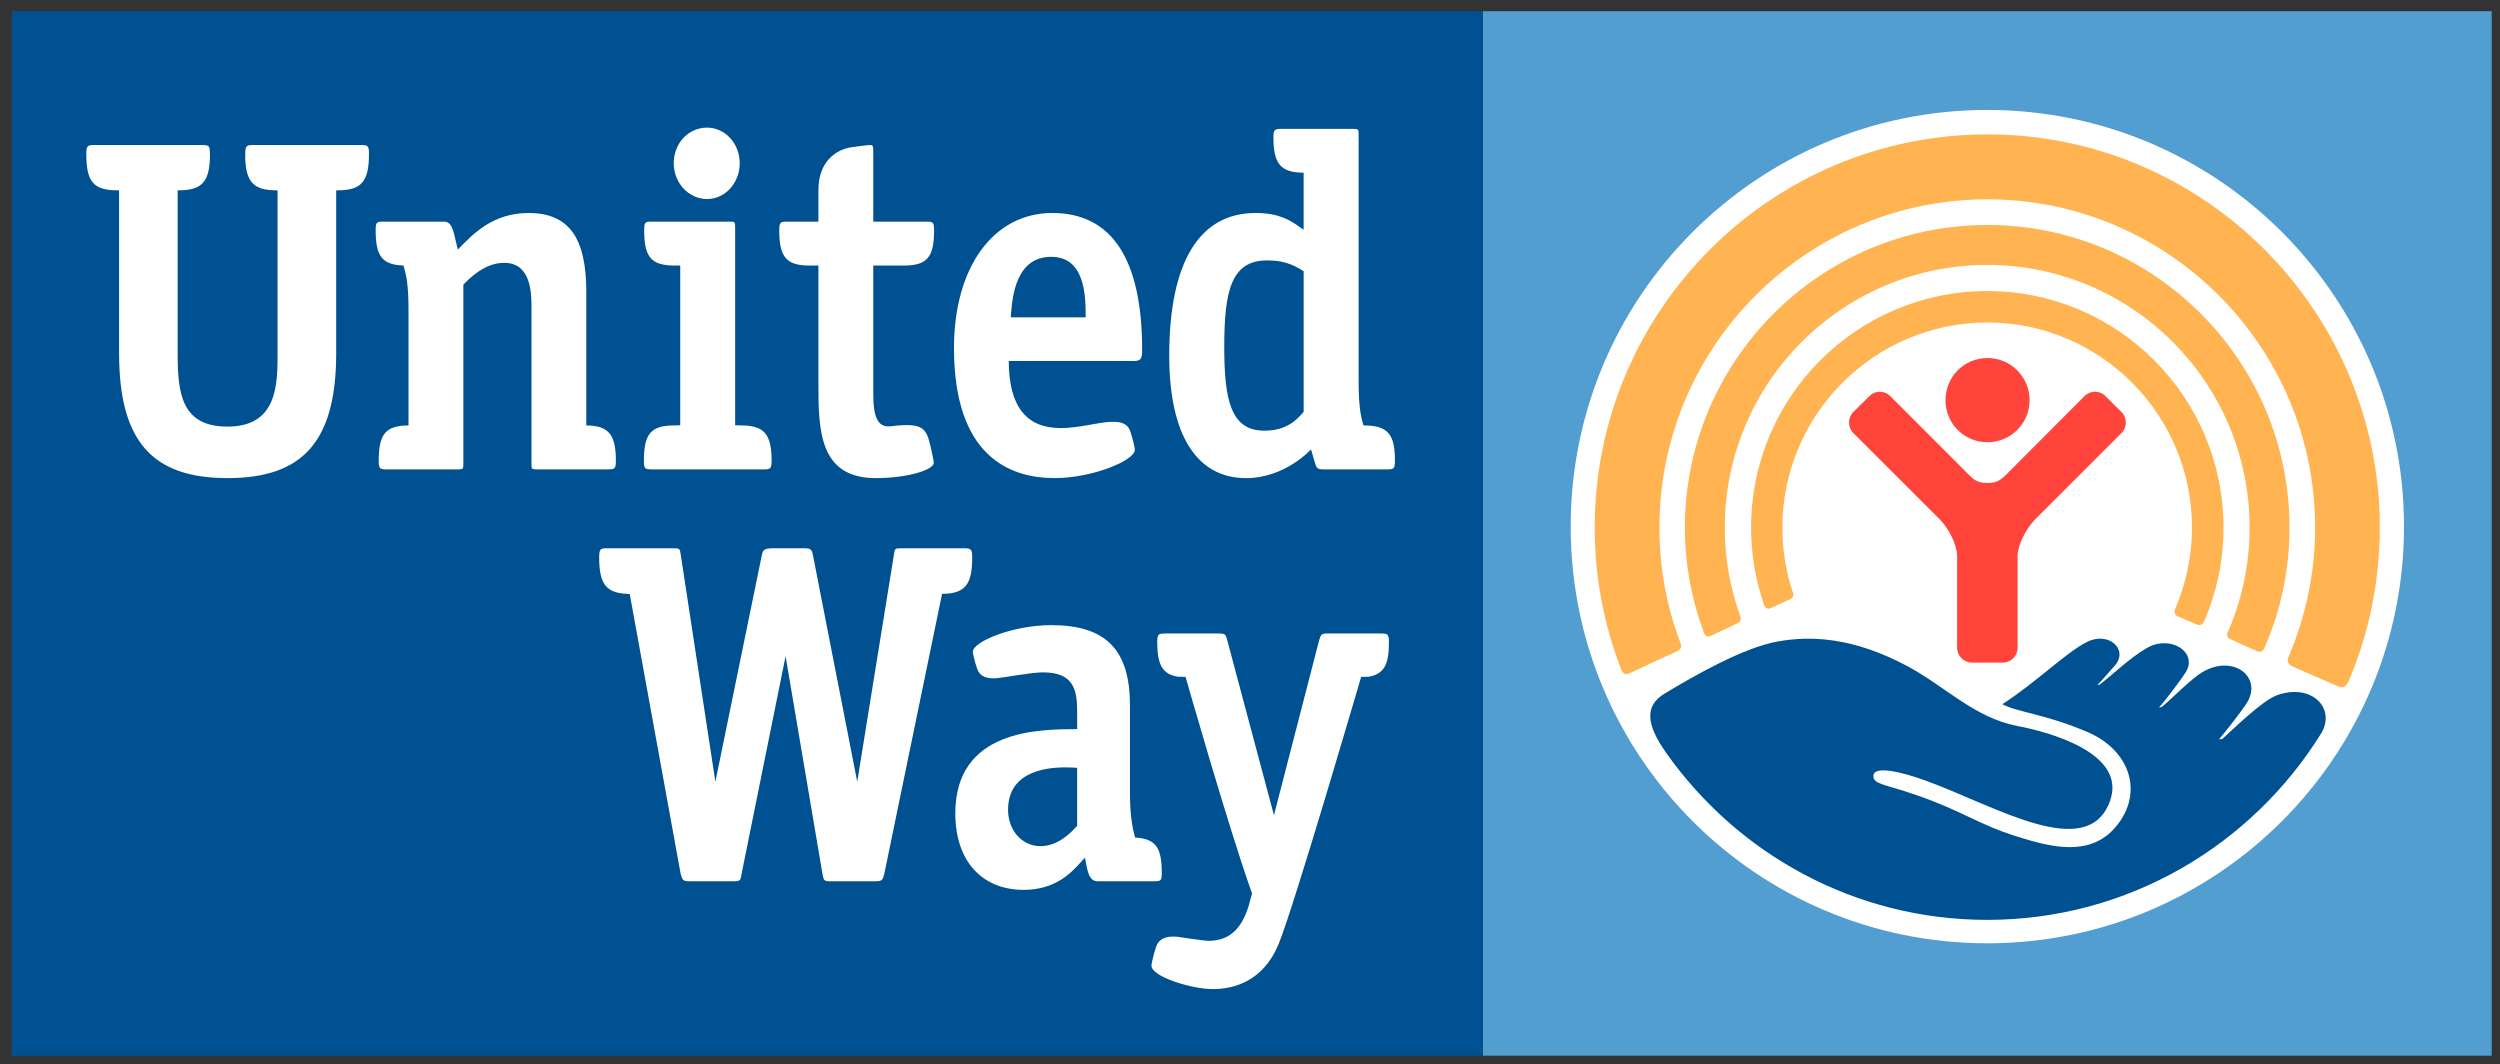
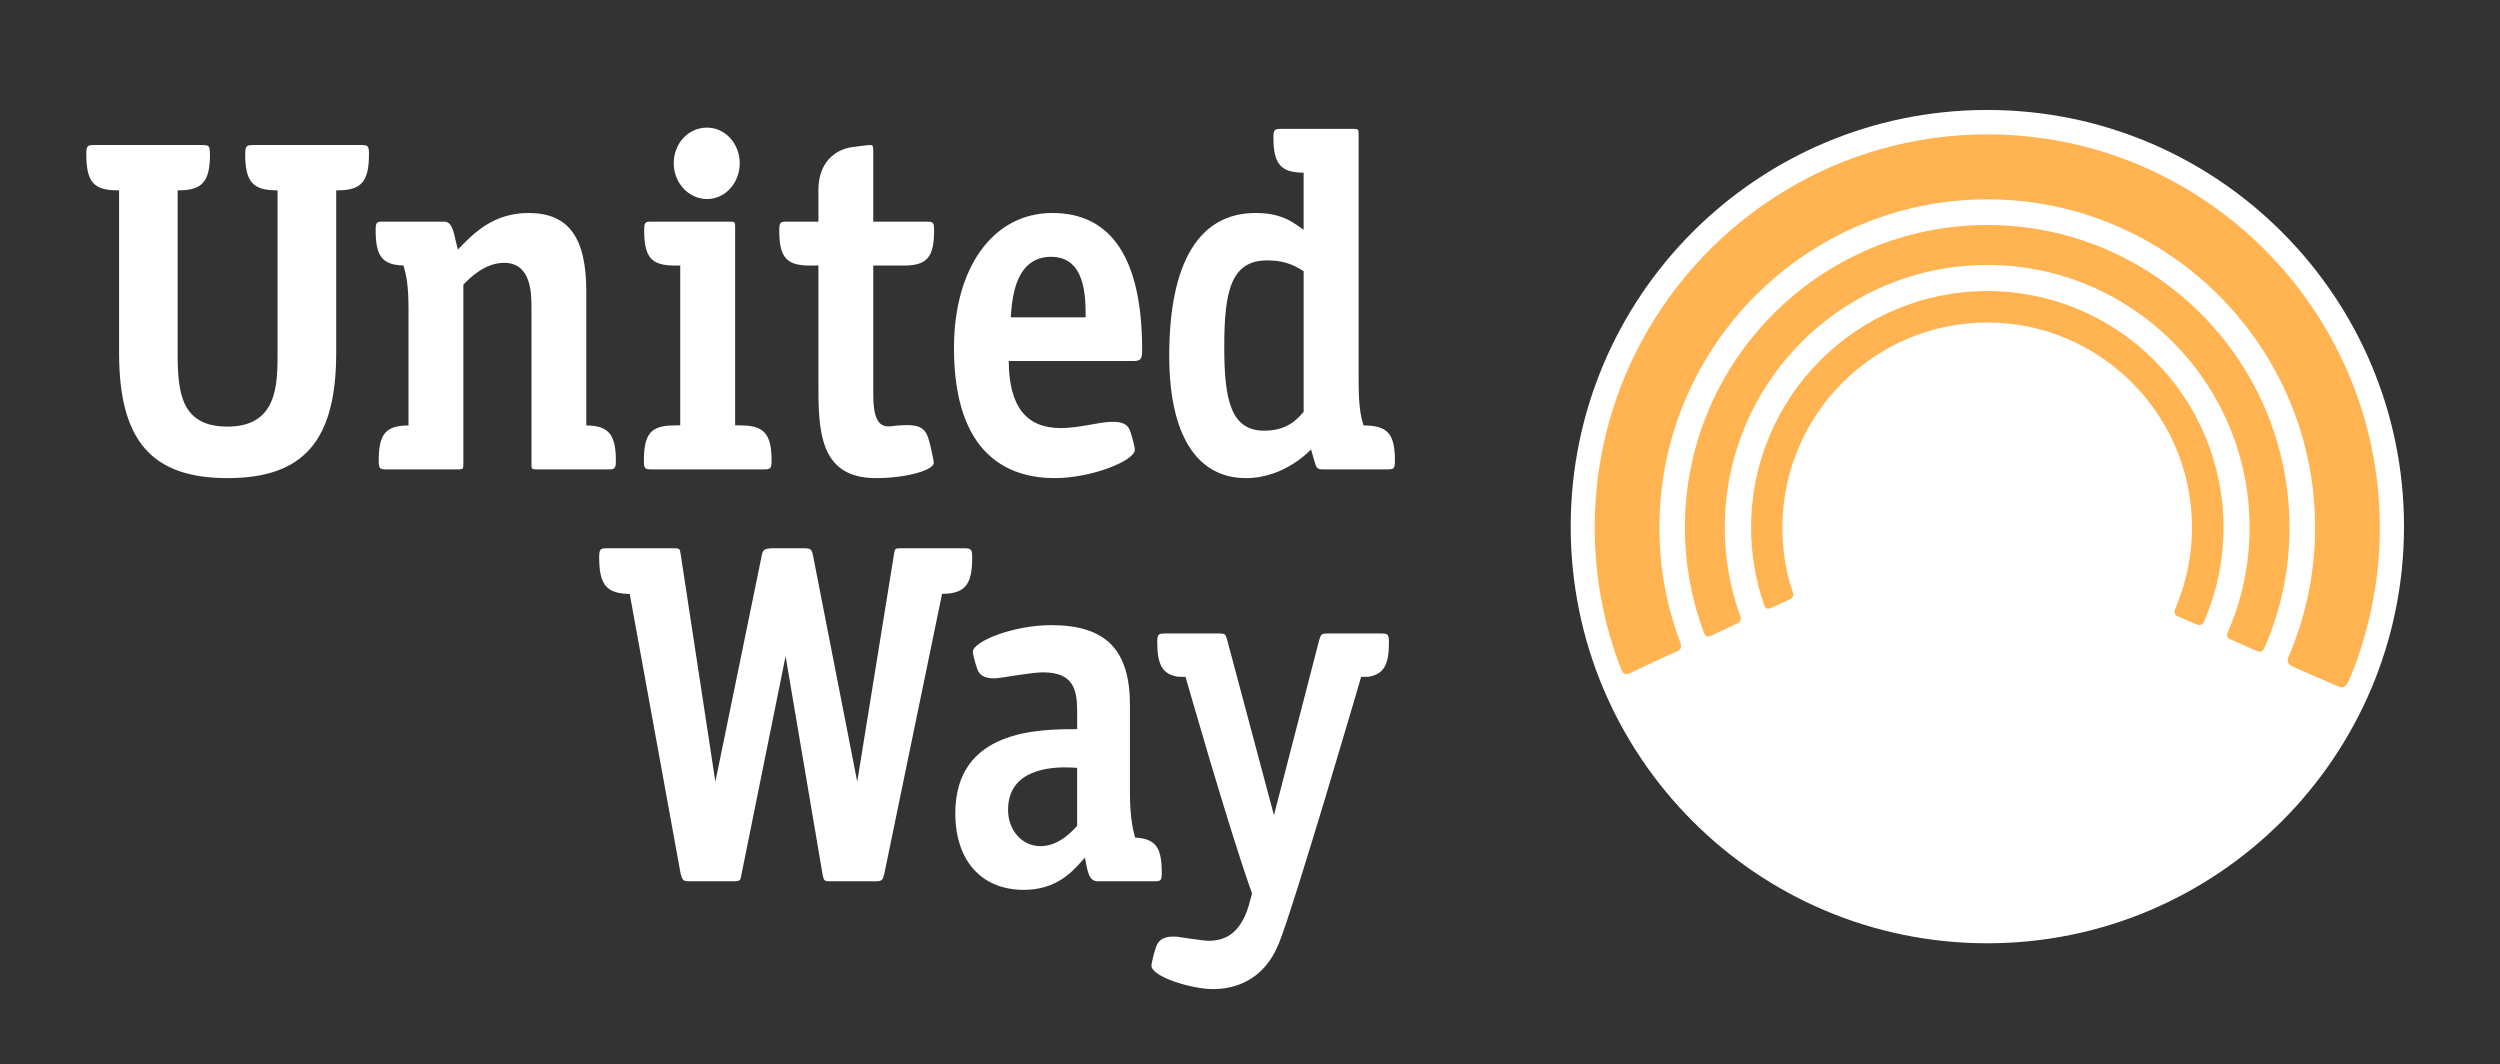
<svg xmlns="http://www.w3.org/2000/svg" viewBox="0 0 250 106.448">
  <rect x="0" y="0" width="250" height="106.448" fill="#333333" stroke="none" />
  <g>
-     <path d="m249.17 105.57h-100.89v-104.45h100.89v104.45" fill="#539ed0" />
-     <path d="m148.28 105.57h-147.11v-104.45h147.11v104.45" fill="#005191" />
    <path d="m198.73 10.996c-23.03 0-41.66 18.654-41.66 41.664 0 23.004 18.63 41.668 41.66 41.668 23 0 41.67-18.664 41.67-41.668 0-23.01-18.67-41.664-41.67-41.664zm-128.02 1.766c-1.883 0-3.336 1.572-3.336 3.562 0 1.961 1.489 3.58 3.336 3.58 1.812 0 3.262-1.619 3.262-3.58 0-1.958-1.45-3.562-3.262-3.562zm57.433 0.125c-0.67 0-0.8 0.065-0.8 0.853 0 2.611 0.71 3.483 2.87 3.526h0.15v5.705l-0.45-0.307c-0.83-0.584-1.95-1.365-4.36-1.365-5.63 0-8.63 4.932-8.63 14.273 0 7.883 2.73 12.239 7.68 12.239 3.92 0 6.5-2.873 6.5-2.873l0.31 1.068c0.23 0.837 0.28 0.932 0.95 0.932h6.36c0.65 0 0.77-0.066 0.77-0.872 0-2.651-0.7-3.523-3.14-3.523-0.3-0.973-0.49-1.989-0.49-4.424v-24.707c0-0.461-0.04-0.525-0.5-0.525h-7.22zm-118.71 1.615c-0.689 0-0.801 0.083-0.801 0.896 0 2.786 0.712 3.635 3.137 3.635h0.14v16.268c0 8.759 3.249 12.51 10.85 12.51 7.603 0 10.861-3.751 10.861-12.51v-16.268h0.147c2.381 0 3.131-0.88 3.131-3.635 0-0.813-0.102-0.896-0.793-0.896h-10.793c-0.613 0-0.701 0.102-0.766 0.473l-0.025 0.423c0 2.748 0.745 3.618 3.084 3.635h0.152v16.268c0 3.12 0 7.359-4.998 7.359-4.625 0-4.994-3.332-4.994-7.359v-16.268h0.158c2.321-0.017 3.076-0.887 3.076-3.635l-0.035-0.513c-0.065-0.293-0.161-0.383-0.756-0.383h-10.775zm77.582 0c-0.24 0-1.357 0.148-1.924 0.228-1.57 0.266-3.25 1.481-3.25 4.286v3.148h-3.137c-0.664 0-0.779 0.055-0.779 0.871 0 2.697 0.722 3.52 3.035 3.52h0.881v11.609c0 4.737 0.001 9.647 5.742 9.647 3.195 0 5.799-0.832 5.799-1.528 0-0.121-0.19-1.064-0.301-1.527-0.448-1.865-0.625-2.55-4.017-2.127-0.429 0.05-0.813-0.046-1.082-0.313-0.653-0.665-0.655-2.126-0.655-3.3v-12.461h3.045c2.339 0 3.037-0.823 3.037-3.52 0-0.816-0.101-0.871-0.777-0.871h-5.305v-6.955c0-0.668-0.057-0.699-0.312-0.707zm-34.158 6.797c-3.571 0-5.541 2.08-7.073 3.658-0.134-0.576-0.248-1.029-0.248-1.029-0.239-1.089-0.445-1.764-1.146-1.764h-6.053c-0.676 0-0.771 0.055-0.771 0.871 0 2.551 0.64 3.459 2.785 3.514 0.304 1.074 0.5 1.946 0.5 4.502v11.492c-2.283 0.015-2.979 0.852-2.979 3.523 0 0.806 0.118 0.872 0.785 0.872h7.209c0.442 0 0.469-0.065 0.469-0.534v-17.939c0.662-0.686 2.16-2.182 4.08-2.182 2.732 0 2.733 3.118 2.733 4.455v15.666c0 0.469 0.016 0.534 0.482 0.534h7.178c0.66 0 0.779-0.066 0.779-0.872 0-2.636-0.735-3.497-2.957-3.523v-13.383c0-5.429-1.782-7.861-5.773-7.861zm52.378 0c-5.895 0-9.837 5.417-9.837 13.504 0 10.735 5.477 13.008 10.077 13.008 3.71 0 8.01-1.744 8.01-2.838 0-0.172-0.18-1.007-0.43-1.758-0.17-0.545-0.49-1.105-2.06-1.029-1.2 0.06-3.14 0.621-4.93 0.621-3.43 0-5.17-2.144-5.19-6.705h12.45c0.74 0 0.89-0.186 0.89-1.104 0-9.084-3.03-13.699-8.98-13.699zm-40.052 0.865c-0.683 0-0.764 0.055-0.764 0.871 0 2.697 0.717 3.52 3.045 3.52h0.559v15.972l-0.594 0.016c-2.333 0-3.039 0.832-3.039 3.523 0 0.806 0.106 0.872 0.779 0.872h11.209c0.655 0 0.781-0.066 0.781-0.872 0-2.666-0.758-3.523-3.047-3.523l-0.597-0.016v-19.818c0-0.49-0.034-0.545-0.492-0.545h-7.84zm39.932 3.518c3.44 0 3.45 4.008 3.45 6.05h-7.49l0.03-0.429c0.15-1.69 0.5-5.621 4.01-5.621zm21.6 0.359c1.42 0 2.46 0.301 3.65 1.082v14.059c-0.71 0.832-1.72 1.886-3.94 1.886-3.34 0-4-3.059-4-8.367 0-5.621 0.69-8.66 4.29-8.66zm-65.991 28.785c-0.691 0-0.805 0.067-0.805 0.918 0 2.5 0.614 3.413 2.379 3.613l0.676 0.047 5.084 27.944c0.177 0.649 0.24 0.779 0.847 0.779h4.409c0.71 0 0.733-0.033 0.851-0.779l4.393-21.729 3.685 21.748c0.146 0.726 0.145 0.76 0.864 0.76h4.492c0.594 0 0.682-0.13 0.838-0.779l5.771-27.969 0.641-0.022c1.779-0.2 2.371-1.118 2.371-3.613 0-0.791-0.111-0.878-0.658-0.918h-6.5c-0.572 0-0.58 0.061-0.67 0.635l-3.67 22.713-4.416-22.596c-0.116-0.609-0.206-0.752-0.901-0.752h-2.978c-1.091 0-1.139 0.167-1.266 0.791l-4.625 22.557-3.463-22.713c-0.088-0.574-0.1-0.635-0.66-0.635h-6.689zm44.391 7.688c-3.8 0-7.833 1.638-7.833 2.672 0 0.126 0.17 0.937 0.43 1.671 0.119 0.324 0.362 1.08 1.975 0.963 0.648-0.051 3.448-0.584 4.618-0.584 3.1 0 3.41 1.803 3.41 3.926v1.754c-3.86 0-12.185 0.042-12.185 8.418 0 4.724 2.617 7.652 6.845 7.652 3.2 0 4.8-1.755 5.75-2.818l0.37-0.408 0.12 0.638c0.2 1.024 0.39 1.729 1.17 1.729h5.61c0.7 0 0.78-0.054 0.78-0.859 0-2.511-0.59-3.394-2.67-3.514-0.26-0.973-0.51-2.199-0.51-4.447v-8.795c0-5.54-2.41-7.998-7.88-7.998zm11.39 0.836c-0.66 0-0.78 0.07-0.78 0.892 0 2.289 0.56 3.18 2.06 3.432l0.77 0.015s4.35 15.263 6.65 21.659l-0.34 1.24c-0.73 2.394-2.01 3.494-4.01 3.494-0.48 0-3.16-0.41-3.16-0.41-1.52-0.12-1.93 0.515-2.1 1.064-0.27 0.783-0.45 1.665-0.45 1.821 0 1.128 4.04 2.353 6.15 2.353 2.1 0 5.06-0.792 6.58-4.537 1.6-3.941 8.24-26.684 8.24-26.684l0.75-0.015c1.49-0.262 2.03-1.148 2.03-3.432 0-0.822-0.12-0.892-0.78-0.892h-5.45c-0.52 0.015-0.57 0.096-0.74 0.634l-4.53 17.536-4.68-17.536c-0.14-0.538-0.21-0.619-0.73-0.634h-5.48zm-9.52 13.394c0.29 0.009 0.54 0.025 0.73 0.039v5.801c-0.61 0.666-1.89 2.031-3.67 2.031-1.83 0-3.24-1.573-3.24-3.629 0-4.017 4.15-4.307 6.18-4.242z" transform="translate(0 -0)" fill="#fff" />
    <path d="m198.74 13.438c-21.67 0-39.27 17.645-39.27 39.318 0 4.986 0.93 9.741 2.63 14.117 0.09 0.246 0.27 0.711 0.84 0.465 0.59-0.292 4.14-1.937 4.76-2.209 0.64-0.277 0.36-0.761 0.27-1.027-1.32-3.545-2.03-7.364-2.03-11.346 0-18.11 14.7-32.824 32.8-32.824 18.05 0 32.77 14.714 32.77 32.824 0 4.577-0.95 8.925-2.64 12.896-0.12 0.242-0.23 0.723 0.37 0.985 0.56 0.257 4.02 1.778 4.5 1.965 0.46 0.227 0.82 0.176 1.14-0.514 2-4.733 3.1-9.919 3.1-15.332 0-21.673-17.61-39.318-39.24-39.318zm0 9.06c-16.69 0-30.25 13.58-30.25 30.258 0 3.67 0.67 7.192 1.88 10.459 0.07 0.201 0.22 0.6 0.74 0.363 0.48-0.253 2.17-1.015 2.62-1.242 0.46-0.192 0.35-0.58 0.28-0.756-0.99-2.762-1.53-5.714-1.53-8.824 0-14.496 11.77-26.262 26.26-26.262 14.44 0 26.22 11.766 26.22 26.262 0 3.71-0.77 7.232-2.17 10.432-0.07 0.166-0.2 0.566 0.25 0.732 0.4 0.182 2.29 1.023 2.63 1.18 0.37 0.151 0.61 0.084 0.79-0.35 1.61-3.669 2.49-7.735 2.49-11.994 0-16.678-13.55-30.258-30.21-30.258zm0 6.607c-13.06 0-23.63 10.597-23.63 23.651 0 2.677 0.45 5.231 1.26 7.635 0.12 0.363 0.31 0.601 0.74 0.404 0.42-0.201 1.4-0.636 1.84-0.848 0.5-0.256 0.43-0.464 0.28-0.873-0.66-2-0.99-4.121-0.99-6.318 0-11.305 9.2-20.506 20.5-20.506 11.28 0 20.46 9.201 20.46 20.506 0 2.889-0.61 5.665-1.69 8.15-0.1 0.176-0.11 0.528 0.19 0.684 0.33 0.141 1.57 0.7 1.94 0.842 0.37 0.146 0.59 0.061 0.79-0.327 1.24-2.884 1.92-6.033 1.92-9.349 0-13.054-10.58-23.651-23.61-23.651z" transform="translate(0 -0)" fill="#ffb351" />
-     <path d="m198.75 35.805c-2.35 0-4.2 1.87-4.2 4.218 0 2.325 1.85 4.2 4.2 4.2 2.31 0 4.21-1.875 4.21-4.2 0-2.348-1.9-4.218-4.21-4.218zm-10.78 3.369c-0.37 0-0.75 0.146-1.03 0.441l-1.6 1.582c-0.58 0.565-0.58 1.533 0 2.117l8.7 8.684c0.82 0.872 1.63 2.376 1.67 3.545v9.228c0 0.822 0.66 1.487 1.49 1.487h3.09c0.82 0 1.47-0.665 1.47-1.487v-9.228c0.05-1.169 0.88-2.673 1.69-3.545l8.69-8.684c0.59-0.584 0.59-1.552 0-2.117l-1.59-1.582c-0.57-0.59-1.53-0.59-2.1 0l-7.84 7.858c-0.54 0.509-0.9 0.826-1.86 0.826-0.98 0-1.36-0.317-1.87-0.826l-7.85-7.858c-0.29-0.295-0.68-0.441-1.06-0.441z" transform="translate(0 -0)" fill="#ff443b" />
-     <path d="m227.69 69.524c-1.468 0.544-4.216 3.256-5.45 4.36l-0.345 0.051c0.44-0.485 2.334-2.889 2.83-3.71 1.497-2.485-1.329-4.823-4.43-3.043-1.185 0.675-3.156 2.746-4.11 3.502l-0.298 0.075c0.425-0.427 2.183-2.726 2.641-3.472 1.367-2.011-1.48-3.921-3.931-2.434-1.736 1.042-3.156 2.465-4.612 3.594l-0.254 0.064c0.39-0.378 1.365-1.532 1.736-1.934 1.449-1.628-0.626-3.503-2.813-2.359-2.099 1.068-5.115 4.083-8.42 6.2 1.532 0.827 4.228 0.953 8.501 2.777 4.287 1.829 5.672 6.088 2.873 9.45-2.584 3.115-6.519 2.067-9.907 1.007-3.931-1.229-5.326-2.499-10.058-4.143-3.09-1.078-4.358-1.063-4.299-1.946 0.051-1.013 2.724-0.408 5.224 0.499 6.943 2.52 16.157 8.231 18.419 2.071 1.789-4.853-6.208-6.96-9.271-7.54-4.261-0.822-7.2-3.942-10.893-5.933-5.581-3.009-9.873-3.084-13.057-2.511-3.428 0.61-8.312 3.408-11.267 5.186-2.057 1.215-1.903 3.074 0.1 5.922 7.123 10.116 18.852 16.73 32.133 16.73 14.082 0 26.444-7.48 33.364-18.614 1.541-2.485-0.873-5.106-4.406-3.85" fill="#005191" />
  </g>
</svg>